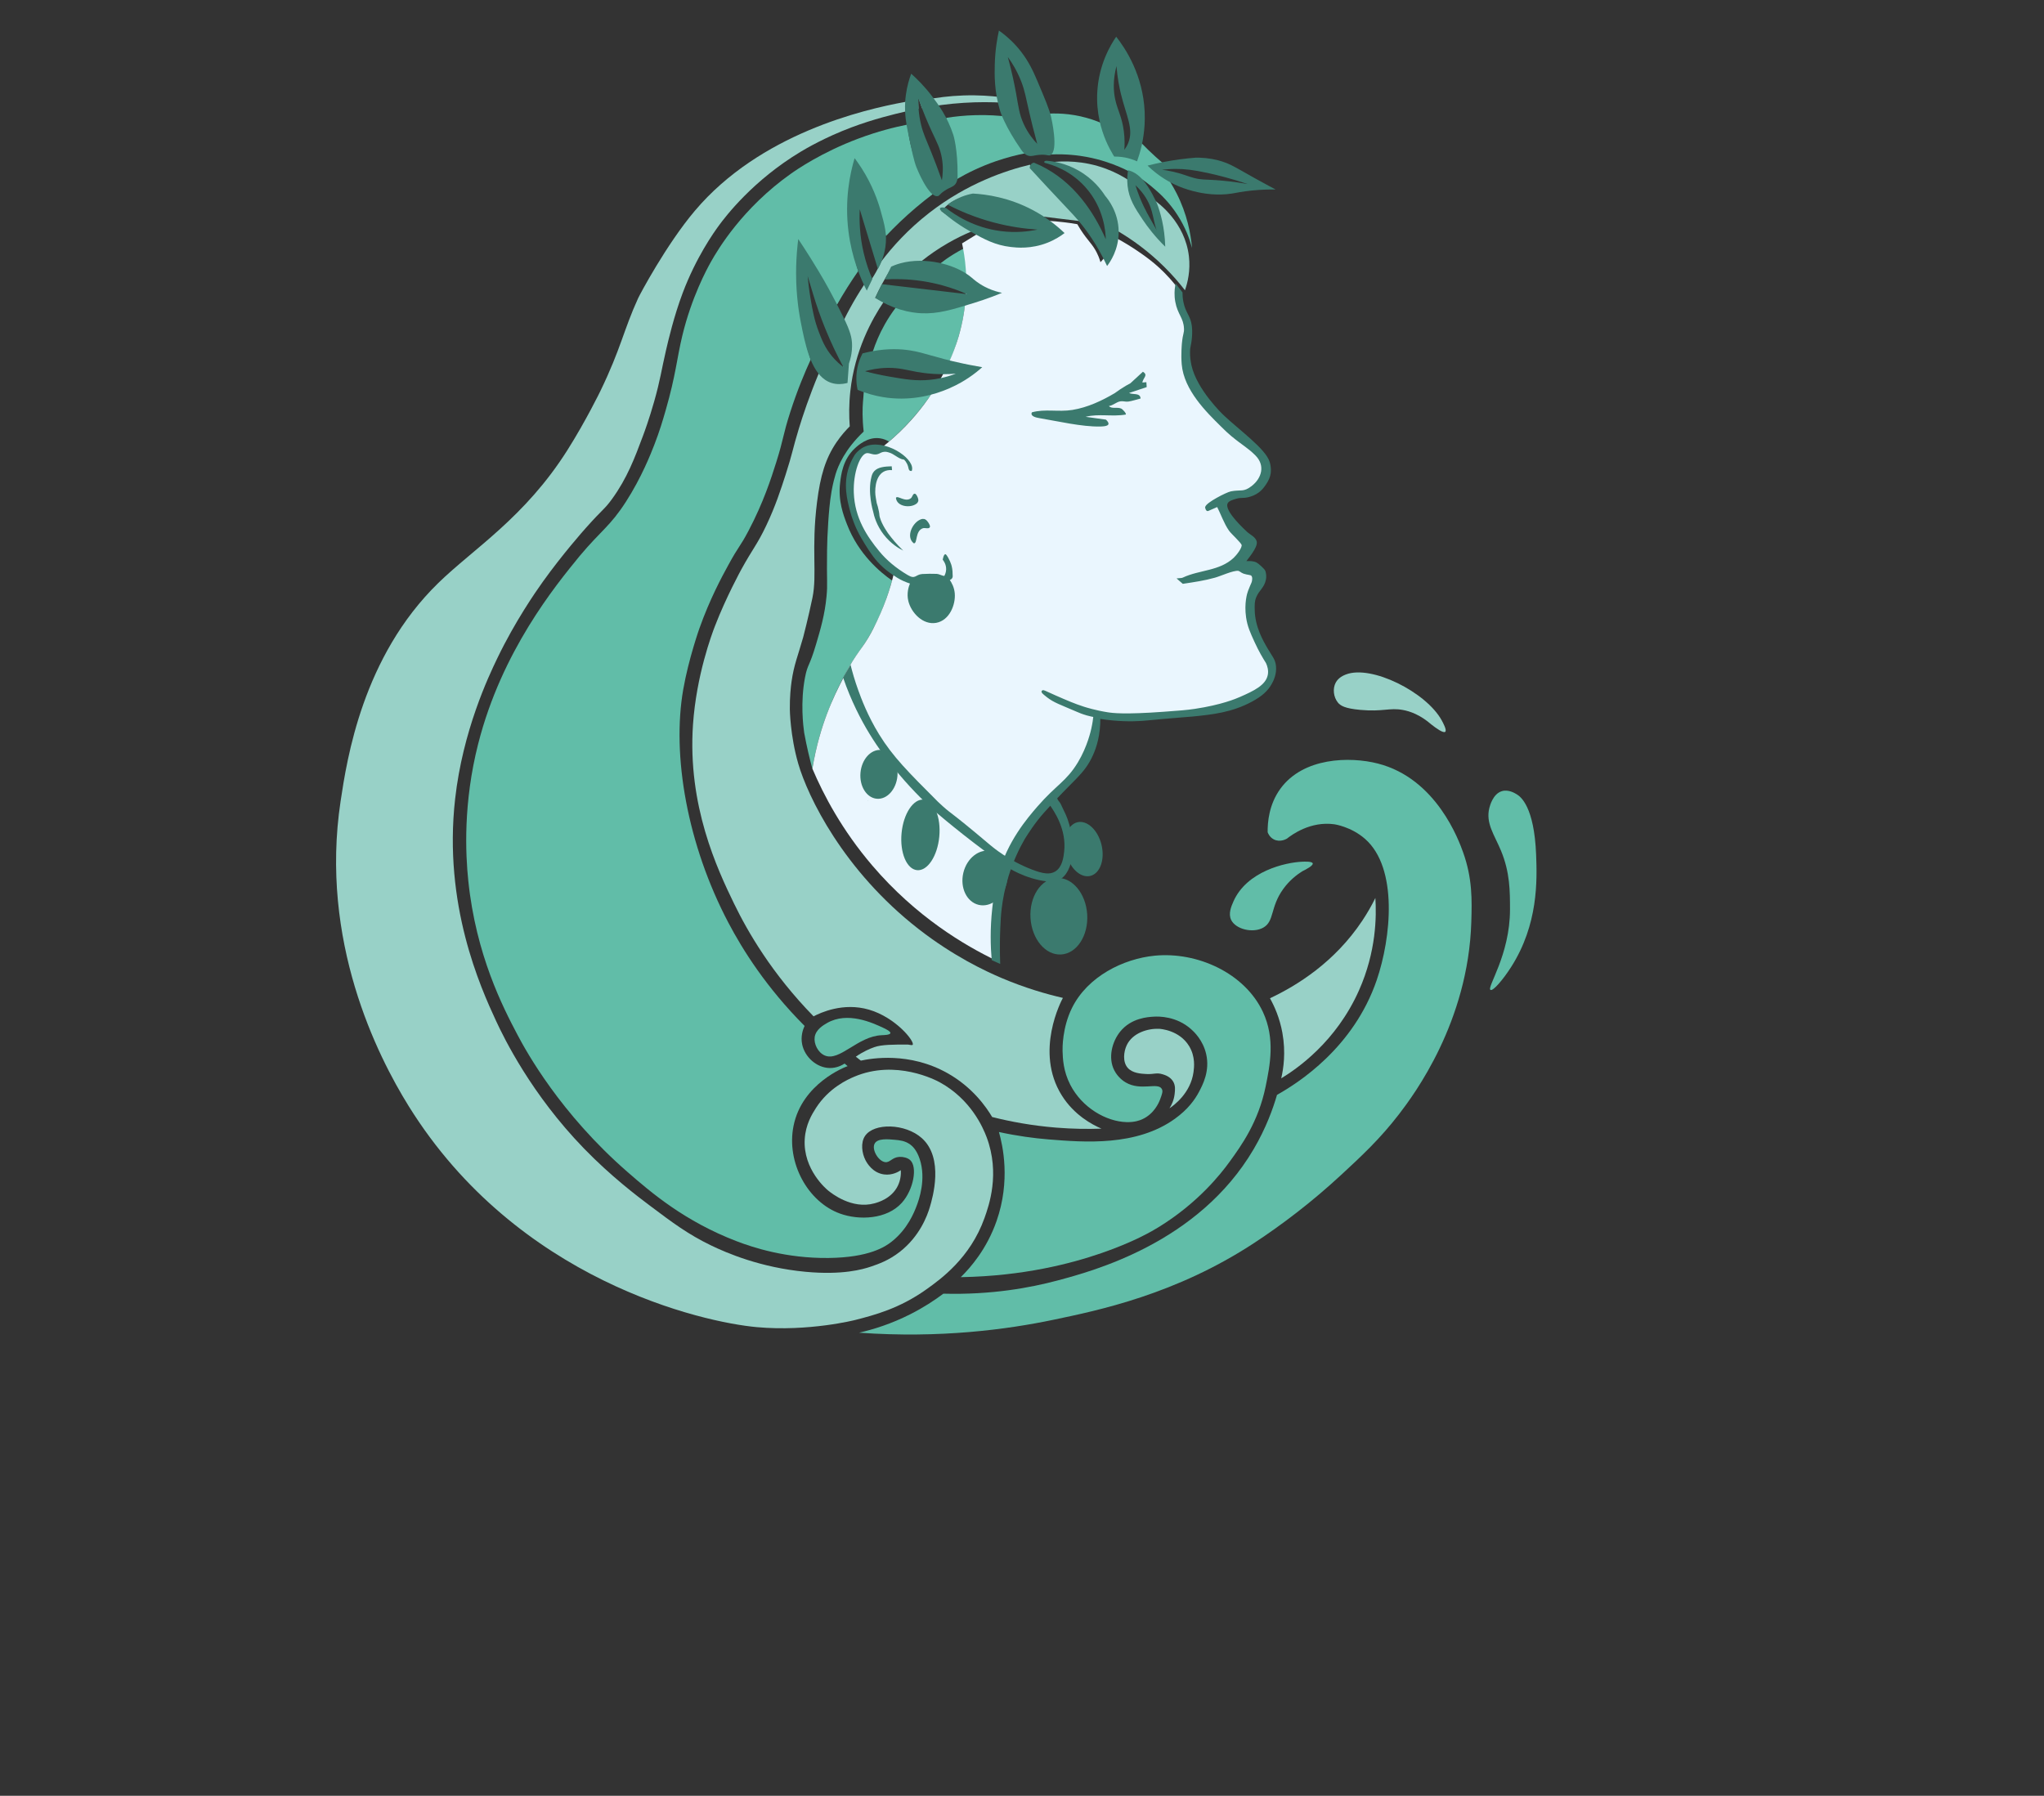
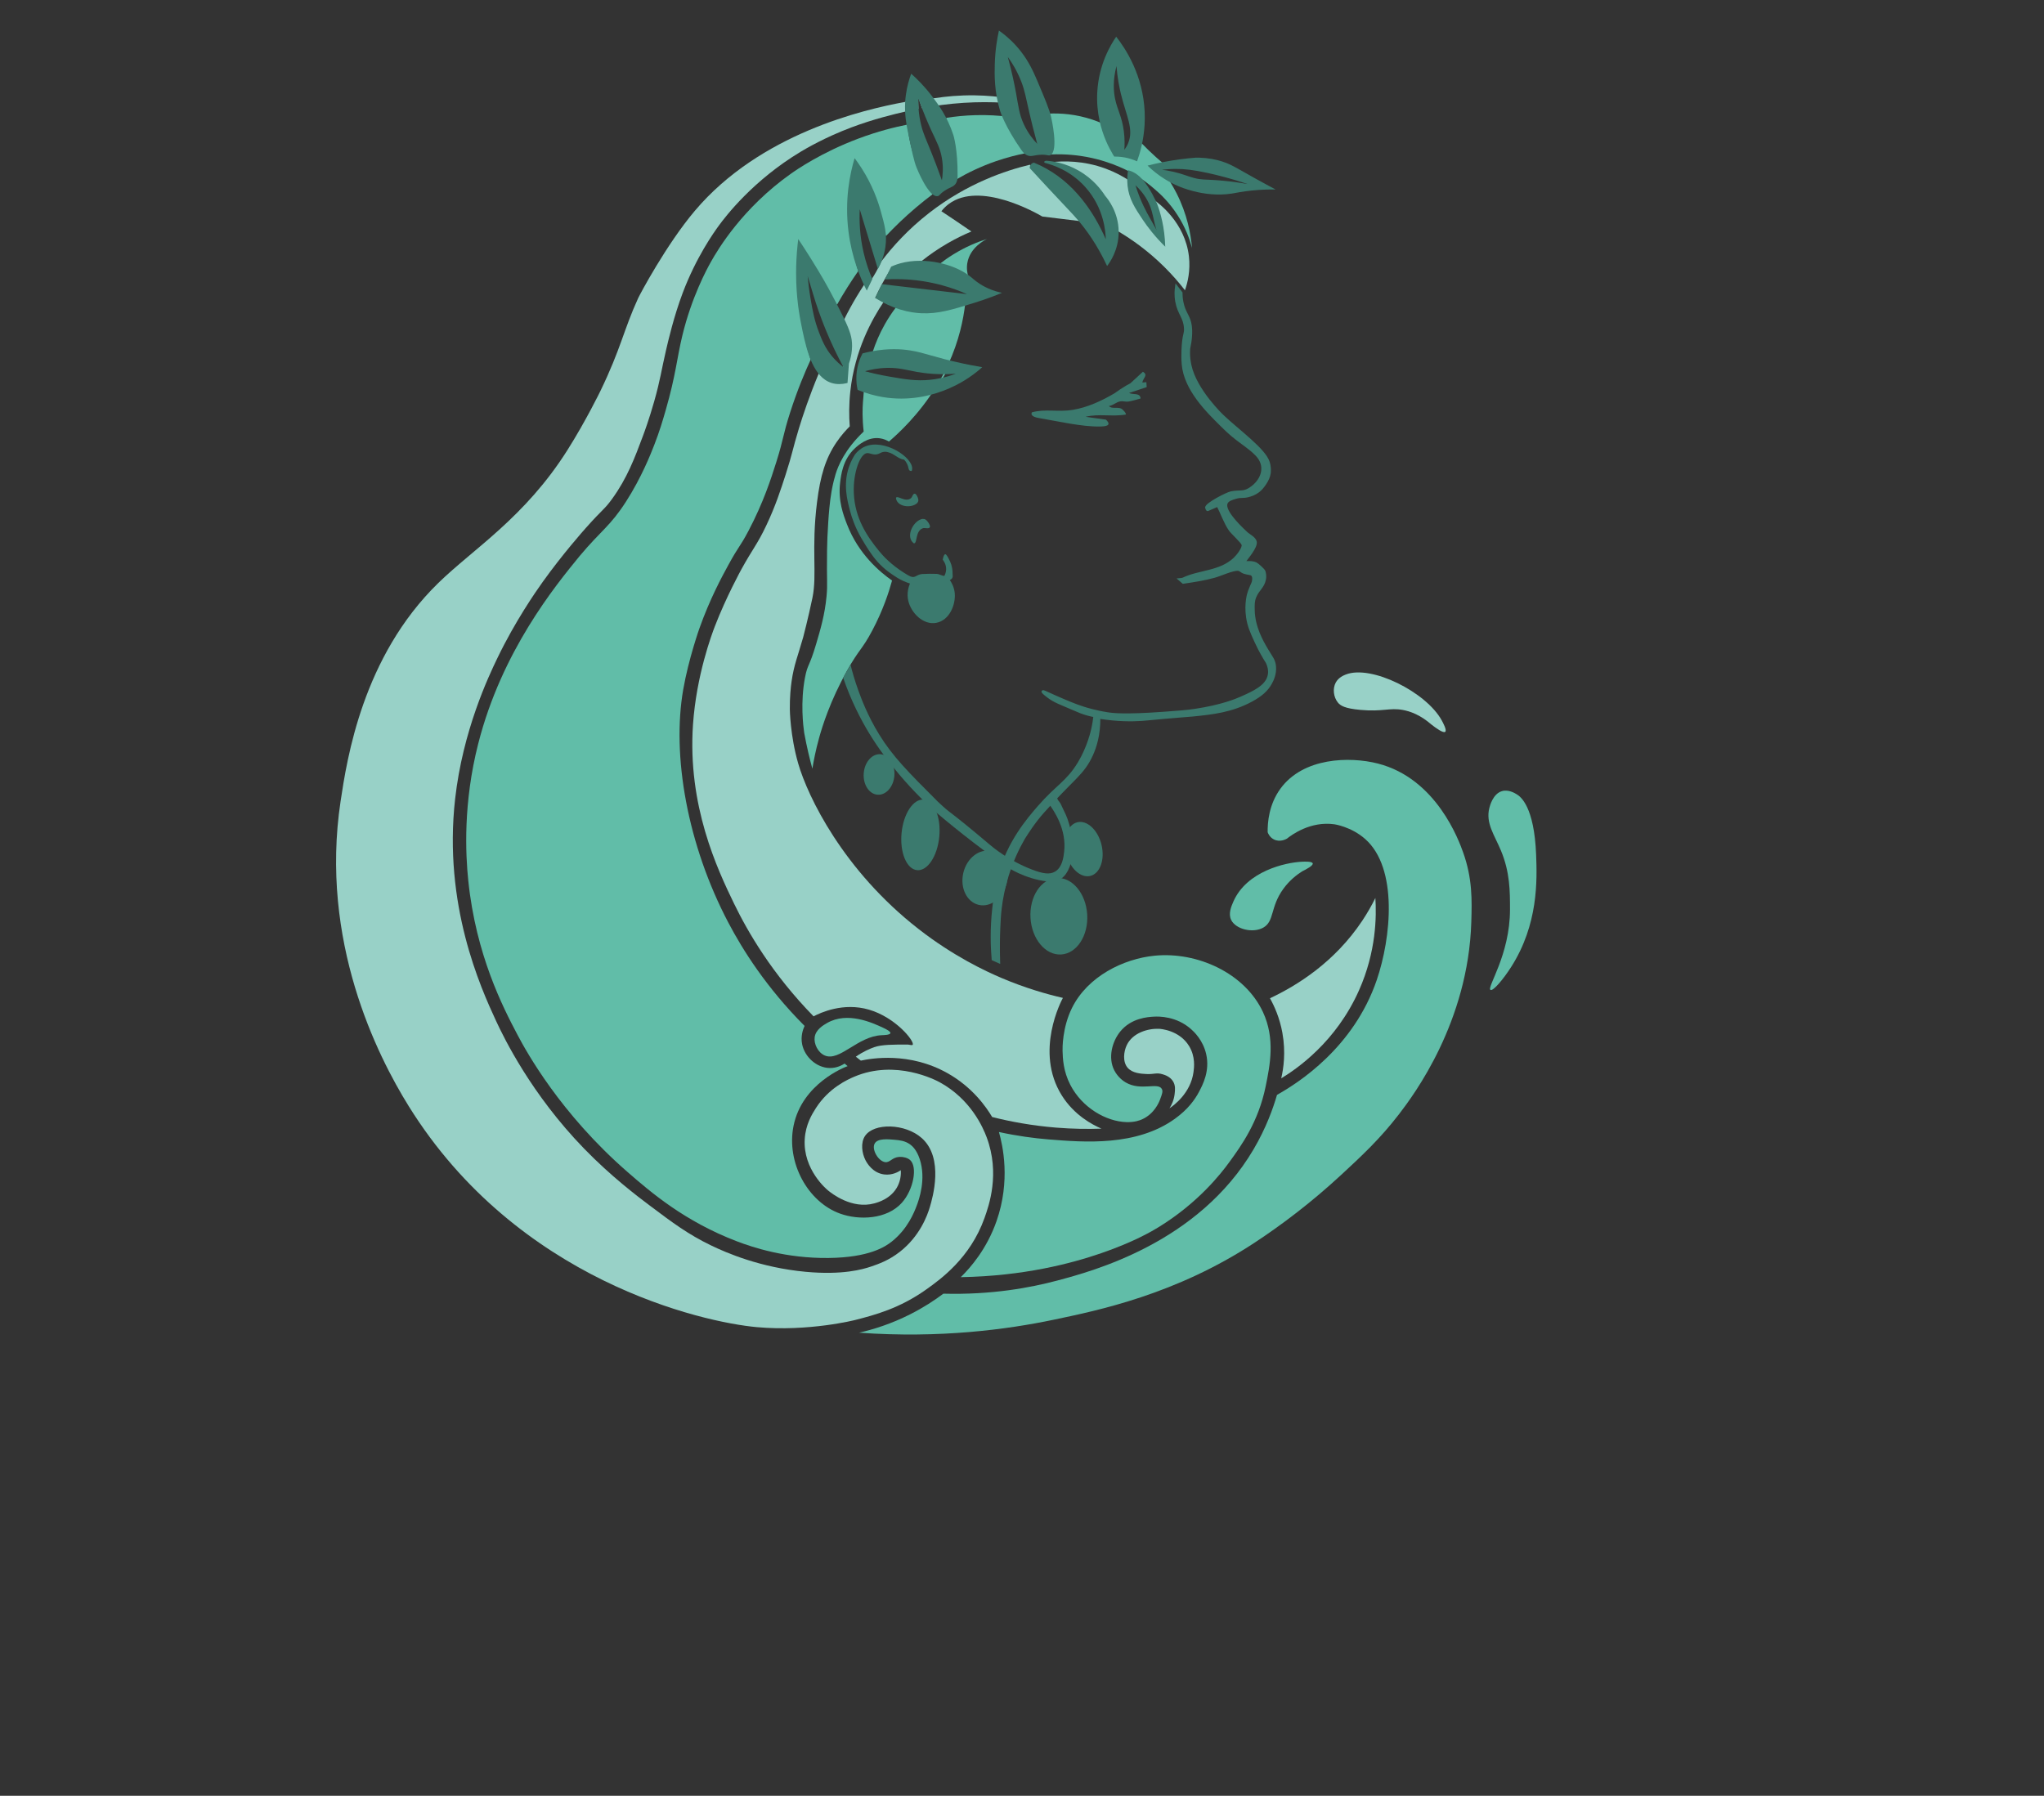
<svg xmlns="http://www.w3.org/2000/svg" viewBox="0 0 2330.67 2047.96">
  <rect x="0" y="0" width="2330.67" height="2047.96" fill="#333333" stroke="none" />
  <defs>
    <style>
      .cls-1 {
        fill: #98d1c7;
      }

      .cls-2, .cls-3 {
        fill: #3b7a6e;
      }

      .cls-4 {
        fill: #61bda8;
      }

      .cls-3 {
        stroke: #3b7a6e;
        stroke-miterlimit: 10;
        stroke-width: 3px;
      }

      .cls-5 {
        fill: #eaf6fe;
      }
    </style>
  </defs>
  <g id="hair">
    <path d="M1484.84,993.66c-6.23,3.96-14.54,10.32-21.64,20.16-15.02,20.8-9.89,36.71-22.65,44.01-11.69,6.68-31.35,2.09-36.67-8.63-3.5-7.05-.05-15.24,2.48-21.03,15.22-34.78,59.52-44.59,78.12-45.44,3.01-.14,11.71-.54,12.37,1.9.69,2.55-7.74,6.95-12.01,9.04Z" class="cls-4" />
    <path d="M1721.78,1036.94c-.01-20.78-.03-42.04-10.22-66.67-7.48-18.06-17.73-31.4-13.33-48.87.58-2.32,4.03-16,14.21-19.13,7.45-2.29,14.78,2.2,17.14,3.64,4.24,2.6,19.81,13.79,21.98,68.8,1.16,29.47,2.46,79.54-28.44,128-9.05,14.19-20.6,27.84-23.56,26.22-4.75-2.6,22.26-39.39,22.22-92Z" class="cls-4" />
    <path d="M1462.26,1177.94c-3.12-17.27-9.25-30.68-14.17-39.5,30.54-14.39,73.64-40.89,105.35-88.61,5.78-8.7,10.67-17.33,14.82-25.72,1.35,20.85,1.08,60.96-18.67,105.33-26.24,58.97-70.85,89.47-88.67,100.33,2.55-10.97,5.37-29.52,1.33-51.83Z" class="cls-1" />
    <path d="M1005.38,1180.56c-27.63,1.19-47.95,30.45-65,23.11-7.78-3.35-12.52-13.29-11.44-20.89,1.23-8.69,9.96-13.72,14.11-16.11,23.4-13.48,51.91-.19,64,5.44,2.62,1.22,8.64,4.08,8.22,6.11-.44,2.12-7.62,2.24-9.89,2.33Z" class="cls-4" />
    <path d="M1078.9,134.42c9.9-1.59,21.28-2.8,33.89-3.11,13.75-.34,26.12.48,36.78,1.78,2.83,5.03,5.66,10.36,8.43,15.99,4.4,8.93,8.15,17.53,11.35,25.68-10.12,1.97-21.44,4.83-33.56,9-17.85,6.15-32.82,13.57-44.78,20.56-2.03-13.04-4.21-26.27-6.57-39.68-1.79-10.2-3.64-20.27-5.54-30.21Z" class="cls-4" />
    <path d="M1191.03,129.85c12.03-.95,28.9-.76,47.97,4.56,8.73,2.43,16.33,5.49,22.72,8.58.16,3.77.83,9.34,3.31,15.57,2.98,7.51,7.24,12.65,10.08,15.58,3.07-.45,7.2-.73,12-.17,4.16.49,7.64,1.47,10.31,2.43,1.37-4.41,2.74-8.81,4.11-13.22,2.62,2.72,5.36,5.46,8.22,8.22,5.49,5.3,10.92,10.18,16.22,14.67-2.04,1.04-4.07,2.07-6.11,3.11,2.56,2.79,5.11,5.58,7.67,8.37,4.73,6.47,9.56,14.04,14,22.78,12.1,23.81,16.26,46.27,17.67,62.42-2.54-9.55-7.31-23.16-16.67-37.64-9-13.93-18.99-23.62-26.44-29.82-4.87-4.26-12.09-10.04-21.56-15.78-4.58-2.77-24.7-14.64-54.56-20.36-10.06-1.93-24.19-3.73-41.25-3,.85-6.3,1.34-15.6-.86-26.47-1.67-8.26-4.39-14.95-6.83-19.83Z" class="cls-4" />
    <path d="M1143.86,117.1l6.46-5.04c-11.28-1.79-24.31-3.13-38.78-3.33-17.65-.25-33.32,1.25-46.44,3.33-6.78-1.3-13.56-2.59-20.33-3.89-4.3,2.7-8.59,5.41-12.89,8.11-47.94,8.75-165.37,36.35-239.51,124.03-32.82,38.81-63.04,96.07-64.67,99.61-16.67,36.39-19.6,57.47-43.11,106,0,0-16.39,33.83-37.56,67.33-48.59,76.89-106.94,112.31-147.22,151.56-86.46,84.23-104.16,200.58-111.44,248.83-24.07,159.47,41.72,290.02,77.68,347.86,123.75,199.06,335.19,246.44,397,252,59.2,5.33,112.07-8.17,112.07-8.17,22.2-5.67,50.68-13.19,81.04-34.83,16.28-11.6,50.16-35.75,66.44-81.56,4.99-14.03,17.95-50.48,2.44-92-4.18-11.2-18.1-43.28-53.44-62.67-4.35-2.39-50.21-26.6-97.67-6.33-7.28,3.11-28.91,12.69-43.67,35.83-4.31,6.76-11.66,18.59-12.67,35.33-2.09,34.73,25.1,57.32,26.82,58.69,3.82,3.07,26.86,21.57,52.57,14.53,4.06-1.11,19.46-5.33,26.67-19.83,3.57-7.18,3.73-14.08,3.5-18-2.05,1.41-9.47,6.15-19.17,4.83-12.98-1.76-19.45-12.94-21.17-16.33-4.01-7.91-5.69-19.71-.5-27.5,10.11-15.18,45.78-14.44,64.67,2.33,25.75,22.87,12.31,68.42,9.33,78.5-3.08,10.45-11.72,33.57-34.17,51.17-12.6,9.88-24.42,14-32.93,16.89-9.65,3.27-32.53,9.88-74.46,6-51.56-4.77-90.29-21.56-107.78-30-26.58-12.84-43.82-25.85-69.78-45.33-14.3-10.73-44.63-33.67-75.33-65.33-60.04-61.92-91.18-125.93-100.22-145.44-17.87-38.6-60.32-132.53-46.67-253.33,8.76-77.55,37.82-139,48.22-160.56,20.27-42.03,43.54-75.44,51.56-86.67,22.65-31.71,46.93-59.04,49.78-62.22,19.5-21.84,20.52-20.31,29.33-32.44,17.28-23.79,25.95-46.99,35.26-71.92,1.69-4.52,7.1-19.2,12.76-39.13,7.08-24.92,8.3-35.99,13.53-58.51,2.55-10.98,9-38.79,19-65.33,15.36-40.78,35.49-69.04,41.33-77,7.56-10.3,38.65-51.31,93.32-84.18,5.75-3.46,27.44-16.28,57.67-27.67,25.59-9.64,49.32-15.24,61.17-18,6.31-1.47,11.6-2.59,15.35-3.35-.14-4.55-.28-9.09-.42-13.64,1.5,4.33,3,8.67,4.5,13,13.97-2.69,29.9-4.94,47.53-6.06,16.45-1.05,31.55-.93,44.99-.18Z" class="cls-1" />
    <path d="M1333.49,1263.94c4.28-2.88,24.21-16.92,27.44-41.56.66-5.05,2.27-17.3-5-29.33-11.15-18.45-33.13-19.73-34.33-19.78-12.68-.53-30.24,4.57-36.89,18.78-3.38,7.23-4.85,18.77,1.11,25.67,5.39,6.24,15.21,6.78,21.22,7.11,8.9.49,11.6-1.92,18.78.33,2.67.84,8.47,2.66,11.78,8.11,2.86,4.73,2.31,9.65,1.78,14.33-.78,6.89-3.39,12.42-5.89,16.33Z" class="cls-1" />
    <path d="M1125.51,272.5c-11.18,3.53-24.45,8.96-38.31,17.5-5.87,3.61-11.11,7.34-15.78,11,36.21,26.35,34.84,33.45,33.99,35.21-2.23,4.58-18.61,2.58-51.36-.75-8.49-.86-15.59-1.82-20.7-2.57-4.09,6.11-8.17,12.22-12.26,18.33-4.02,5.34-8.2,11.55-12.22,18.67-6.32,11.2-10.61,21.76-13.56,30.78-7.05,9.22-9.21,17.1-9.89,22.56-.77,6.18.26,10.11-.56,24.28-.29,5-.58,7.42-.83,10.5-.63,7.81-.92,19.16.78,34.14-21.63,20.57-29.11,39.12-32,48.5-.96,3.12-3,10.4-4.61,19.53-2.19,12.47-3.14,25.94-3.73,34.34-.03.41-.05.71-.06.92-.87,12.86-1.23,23.15-1.35,31.85-.51,36.88.76,38.26-.57,52.51-1.97,21.06-6.79,37.41-11.85,54.54-7.95,26.93-9.67,22.52-12.67,38-5.53,28.59-2.04,55.97-.99,63.35h0c3,16.35,6.39,30.21,9.33,40.95,1.39-8.62,3.71-20.83,7.69-35.18,3.59-12.97,12.45-41.84,31.79-76.53,13.69-24.56,17.21-23.96,28.8-45.84,12.21-23.05,18.88-43.49,22.58-57.01-13.34-9.38-38.28-29.91-51.42-64.22-3.96-10.33-10.33-26.63-7.78-47.56,1.05-8.62,3.02-26.38,16.97-39.18,3.45-3.17,14.33-13.14,28.13-11.32,4.59.61,8.19,2.34,10.56,3.77,11.02-9.46,34.21-30.82,54.05-62.94,7.47-12.1,12.02-21.81,13.38-24.75,12.7-27.42,17.49-52.17,19.49-69.13,4.94-2.99,9.89-5.98,14.83-8.97-1.08-2.28-2.19-4.58-3.33-6.89-2.58-5.21-5.19-10.26-7.82-15.12-1.17-3.67-2.33-9.25-1.25-15.75,2.99-18,20.39-26.51,22.5-27.5ZM1072.75,433.54c-15.71,15.04-51.21,4.53-62.67-1.11-1.69-.83-8.28-4.22-17.73-6.96-3.19-.92-5.82-1.52-7.46-1.87,1.81-1.73,4.71-4.05,8.75-5.39,5.78-1.93,10.87-.87,13.11-.44,10,1.91,20.36,1.06,30.44,2.44,9.58,1.31,23.38,2.99,41.33,4.44-1.76,4.54-4.1,7.28-5.78,8.89Z" class="cls-4" />
    <path d="M1095.49,1456.5c71.81-1.25,126.16-15.62,160.44-27.44,36.95-12.74,57.6-24.94,65.11-29.56,45.23-27.78,71.22-61.12,80.79-74.32,13.46-18.55,33.02-45.51,41.33-86.22,4.92-24.07,11.11-54.38-3.12-84.9-20.54-44.05-74.49-68.99-123.5-64.17-35.48,3.49-76.27,23.48-94.17,59.5-11.27,22.69-10.85,46.5-10.78,49.11.24,8.7.8,23.01,8.78,38.56,13.51,26.32,41.02,41.95,64.06,42.61,9.31.27,15.19-1.98,17.83-3.17,13.89-6.23,19.25-19.26,20.44-22.44,2.4-6.4,3.61-9.61,2-12.33-4.62-7.82-23.76,2.85-41.17-7.33-1.34-.78-8.61-5.16-13-13.83-7.35-14.51-2.41-32.65,6.67-44,12.56-15.7,31.75-16.79,38.5-17.17,5.6-.32,25.71-.65,42.5,14.33,3.09,2.76,13.54,12.35,17.17,28.5,4.33,19.27-3.97,34.92-8.37,43.22-4.44,8.36-12.24,19.55-27.29,30.39-43.95,31.65-103.24,26.85-144,23.56-16.65-1.35-35.73-3.88-56.67-8.44,4.32,15.28,13.44,55.44-2.74,101.61-11.18,31.91-29.64,53-40.82,63.94Z" class="cls-4" />
    <path d="M545.32,847.94c-17.27,67.88-14.56,125.65-11.33,156.67,8.79,84.56,39.41,143.95,56.14,175.64,10.17,19.27,48.75,89.46,125.08,156.03,27.22,23.74,65.58,56.6,124.92,79.31,18.17,6.95,56.16,19.58,104.65,19.03,46.63-.53,64.83-12.98,72-18.67,18.24-14.48,25.6-33.32,28.54-41.11,2.4-6.37,11.04-30.18,3.33-53.17-3.57-10.64-8.54-14.84-10.83-16.5-5.88-4.26-12.03-4.83-17.5-5.33-7.94-.73-19.69-1.82-23,4.33-3.7,6.87,4.41,20.38,12.17,21.17,5.45.55,7.7-5.5,16-6,4.29-.26,9.32,1.02,12.17,3.5,8.86,7.75,4.02,33.96-9.33,48.83-17.1,19.04-48.75,20.19-70.5,12.33-36.73-13.28-61.43-58.11-53-100,9.75-48.43,58.58-67.05,61.67-68.17-1.14-.97-2.28-1.94-3.42-2.92-2.91,1.86-9.08,5.23-17.08,5.08-14.8-.28-28.32-12.45-31.33-26.92-1.95-9.35.98-17.27,2.75-21.08-43.8-43.96-70.66-86.93-86.79-117.54-47.02-89.24-64.75-191.02-51.56-266.28,6.13-34.94,18.4-69.49,18.4-69.49,11.92-33.54,25.51-58.63,33-72.33,12.51-22.89,12.93-19.9,23-39,16.98-32.21,25.81-59.74,31.61-78.11,8.65-27.4,7.38-30.44,15.88-56.9,8.36-26.04,17.16-46.65,23.35-60.1-4.13-12.86-8.12-29.17-9.9-48.29-2.42-25.89.03-47.92,3.11-64,.05-1.5,1.06-2.79,2.44-3.17,1.21-.33,2.53.08,3.39,1.06,10.34,17.25,20.68,34.49,31.01,51.74,3.64-6.44,7.59-13.09,11.89-19.89,4.12-6.53,8.25-12.71,12.33-18.56-3.96-12.9-8.24-32.2-7.57-55.79.56-19.78,4.43-36.13,8.17-47.83.61-1.28,1.22-2.56,1.83-3.83,1.1.82,2.72,2.1,4.5,3.83,8.88,8.65,11.33,18.54,15.06,31.75,2.03,7.2,5.19,18.05,9.62,31.93,10.01-10.64,21.48-21.72,34.56-32.78,6.32-5.34,12.56-10.3,18.67-14.89-5.27-7.64-10.9-17.17-15.82-28.6-8.48-19.68-11.68-37.65-12.9-50.85-14.78,2.95-33.89,7.72-55.44,15.78-42.52,15.89-71.15,35.8-77.39,40.22-55.26,39.12-83.26,86.29-91.17,100.39-4.88,8.69-22.12,40.48-32.67,84.22-6.35,26.33-7.3,44.68-19.11,85.56-3.26,11.28-6.78,23.37-12.89,39.11-3.95,10.18-14.57,37.2-32.22,64.67-18.23,28.36-27.98,32.34-53,62.22h0c-27.82,34.01-88.68,108.38-115.47,213.69Z" class="cls-4" />
    <path d="M1197.97,185.04c14.1-1.61,37.29-2.19,62.97,7.36,10.14,3.77,18.64,8.36,25.53,12.81,1.19,8.25,3.78,19.57,9.81,31.86,9.19,18.74,21.85,30.56,29.69,36.81-.72-9.23-2.34-19.99-5.69-31.69-1.51-5.28-3.21-10.16-4.97-14.64,5.88,4.13,35.83,26.09,40.33,64.67,1.92,16.5-1.49,30.22-4.5,38.8-6.57-8.49-14.35-17.51-23.53-26.61-18.41-18.24-36.95-31.34-52.67-40.67-2.59-9.24-7.07-20.91-15.14-32.86-20.3-30.06-49.72-41.79-61.83-45.83Z" class="cls-1" />
    <path d="M1632.11,826.22c-12.99-11.28-24.53-15.11-32.49-16.57-15.43-2.82-22.8,2.3-48.68-.1-17.7-1.64-22.69-4.82-25.67-8.67-4.63-5.96-5.98-15.52-2.17-22.5,3.18-5.83,9.06-8.21,11.5-9.17,29.09-11.34,91.72,20.12,109.33,52.33,1.47,2.69,6.1,11.16,4,13-2.15,1.88-10.37-4.04-15.83-8.33Z" class="cls-1" />
    <path d="M979.54,1519.83c16.2-3.69,36.48-9.95,58.33-21,15.03-7.59,27.62-15.84,37.83-23.5,55.41,1.5,99.78-6.97,129.74-14.94,40.81-10.87,161.14-42.85,224-149.78,14.38-24.45,22.25-46.81,26.67-62,24.07-13.54,87.34-53.61,113.76-131.06,16.37-47.97,24.45-127.44-13.22-160.72-15.93-14.07-34.99-16.78-34.99-16.78-27.39-3.89-48.78,12.02-54.22,16.33-.39.24-7.69,4.64-14.96.89-4.85-2.5-6.62-7.05-7.04-8.22-.12-11.25,1.43-31.47,14.44-49.44,26.08-36.03,79.3-36.99,111.11-28.89,67.22,17.13,92.72,88.44,97.33,101.33,10.62,29.69,10.11,54.06,9.33,79.56-3.47,113.96-65.28,196.7-82.22,218.78-21.83,28.44-42.88,47.92-66,69.33-34.6,32.05-68.44,57.42-98.67,77.33-89.8,59.16-178.6,77.38-229.33,88-52.86,11.06-129.26,21.41-221.9,14.78Z" class="cls-4" />
    <path d="M1210.65,1249.14c-31.33-50.1-.09-108.54,1.33-111.11-18.69-4.3-42.86-11.2-69.89-22.68-18.76-7.97-54.96-24.96-94.55-55.77-86.13-67.01-126.48-151.24-137.33-188.67-9.27-31.98-9.6-62.01-9.6-62.01-.15-14.11,1.08-25.47,2-31.86,2.76-19.2,7-28.33,13.25-50.39,0,0,0,0,0,0,0,0,6.03-23.11,10.55-45,5.51-26.67-1.5-55.72,5.24-109.18,3.75-29.75,9.54-49.55,22.21-68.15,5.51-8.09,11.06-14.11,15.07-18.07-.9-11.93-.95-25.44.67-40.17,5.11-46.43,24.27-81.49,38.33-102.28-3.34-1.37-6.68-2.73-10.01-4.1,4.54-9.94,10.81-22.13,19.35-35.4,4.28.23,9.77.14,16.01-.99,7.5-1.35,13.55-3.72,17.88-5.82,8.3-6.62,18.33-13.72,30.17-20.5,9.33-5.35,18.22-9.6,26.33-13-5.95-4.09-11.96-8.19-18.04-12.29-5.42-3.65-10.81-7.26-16.19-10.82,2.68-3.4,5.57-6.14,8.55-8.34,35.38-26.21,99.17,10.1,106.54,14.4,14.12,1.72,28.24,3.44,42.35,5.15-18.89-21.41-37.78-42.81-56.67-64.22-27.52,6.64-71.1,21.11-114.49,54.79-24.37,18.92-42.19,38.87-54.81,55.53-1.67,3.8-3.66,7.87-6.04,12.1-3.35,5.95-6.84,11.11-10.17,15.5-1.07-.44-2.14-.88-3.21-1.32-2.89,4.39-5.79,8.98-8.67,13.78-5.36,8.95-10.08,17.66-14.22,26-.36,19.24-.71,38.47-1.07,57.71-9.28,1.24-18.56,2.47-27.83,3.71-10.94,26.25-18.2,48.12-22.82,63.25-7,22.94-7.29,28.35-15,52.22-5.7,17.66-11.66,36.09-22.04,57.99-10.48,22.1-15.17,25.99-28.56,50.33,0,0-17.35,31.54-30.18,64.9-3.34,8.69-21.03,55.67-24.89,112-6.33,92.34,27.61,164.52,46.74,203.99,15.71,32.42,43.35,80.16,90.74,128.71,7.75-4.03,33.67-16.25,63.25-7.61,30.49,8.91,52.26,36.3,49.78,40-.53.79-2.05.32-5.56-.22,0,0,0,0,0,0-16.05,0-29.86-.04-38.33,3-5.37,1.92-12.83,5.19-20.97,10.83,1.92,1.5,3.83,3,5.75,4.5,11.81-2.53,55.23-10.33,99.04,14.44,28.26,15.98,43.72,38.19,50.68,49.86,20.77,5.25,45.3,9.86,73,12.11,18.7,1.52,36.03,1.72,51.67,1.17-10.53-4.54-31.16-15.33-45.33-38Z" class="cls-1" />
  </g>
  <g id="face">
-     <path d="M1449.91,754.96c-1.62-5.7-4.87-9.32-6.02-10.67-10.3-12.06-28.81-48.68-18-67.56,3.18-5.55,8.54-8.95,8.22-15.88-.15-3.2-1.56-8.35-5.33-10.34-3.01-1.59-5.18.08-9.11-1.78-.43-.2-4.27-2.07-5.56-5.11-2.9-6.87,9.94-13.23,9.33-22.67-.42-6.61-6.94-7.04-16.44-18.44-1.25-1.51-17.53-21.39-11.56-31.33,1.78-2.97,5.14-4.37,8-5.56,5.86-2.43,9.1-.94,16.22-2.6,2.13-.5,6.73-1.77,10.67-4.28,8.28-5.29,14.26-16.46,13.11-26.97-.52-4.74-2.56-10.04-13-20.7-13.32-13.6-19.23-14.42-32.98-25.7-3.76-3.08-20.72-17.3-35.17-40.72-6.41-10.39-9.62-15.58-11.13-21.75-6.1-24.99,11.05-39.07,1.94-57.5-2.35-4.75-6.79-9.52-7.67-18.33-.54-5.44.45-10.05,1.4-13.14-9-12.83-18.03-22.16-24.95-28.51-7.94-7.28-14.82-12.24-20.35-16.15-11-7.78-20.68-13.42-27.65-17.2-2,3.82-4.42,7.94-7.33,12.22-3.94,5.79-7.98,10.67-11.72,14.71-1.43-5.03-3.15-8.81-4.38-11.2-4.99-9.75-10.23-13.32-18.42-26.11-1.66-2.59-2.91-4.74-3.65-6.02-4.88-.83-9.99-1.58-15.33-2.22-6.21-.74-12.16-1.27-17.83-1.62.6,2.65,1.2,5.3,1.79,7.95-4.46,3.91-20.92,17.38-45.52,17.66-18.28.21-31.69-6.97-37.33-10.44l-17.16,10.57c1.56,7.21,3.38,17.46,4.27,29.87.98,13.7,1.7,42.22-8.17,76.17-1.11,3.82-6.64,22.45-18.67,45-7.18,13.47-14.56,24.34-20.67,32.5-5.9,7.86-13.01,16.41-21.5,25.17-8.97,9.25-17.77,16.97-25.83,23.33-1.68.37-4.19.96-7.22,1.79-6.85,1.88-12.08,3.71-12.83,4.17-10.25,6.26-18.85,26.23-17.5,47.45.75,11.82,6.15,22.95,16.94,45.22,6.69,13.8,11.77,20.93,17.17,27,6.27,7.05,12.48,11.99,17.06,15.21-2.8,12.5-6.12,23.15-9.17,31.67-.82,2.3-4.7,13.05-11.17,26.67-2.79,5.88-5.41,11.39-9.58,18.42-5.46,9.2-8.39,12.23-13.94,20.49-5.83,8.66-9.28,15.12-14.76,25.72-4.9,9.49-11.95,23.24-18.74,41.36-5.64,15.07-12.14,35.93-16.36,61.86,12.76,30.01,33.72,69.91,68.17,110.28,50.45,59.13,106.22,91.62,141.28,108.46-.68-10.29-1.13-24.38-.22-41.07,1.01-18.56,2.33-37.5,8.5-58.93,11.18-38.85,35.37-65.98,45.95-76.65,16.67-16.81,24.37-17.8,37.22-36.08,13.38-19.03,18.69-37.4,20.33-43.67,2.48-9.46,3.53-17.66,4-23.67,3.15.52,8.3,1.31,14.67,2,12.78,1.38,37.31,3.07,96.11-4.56,14.13-1.83,21.19-2.75,24.67-3.56,14.38-3.34,55.54-12.51,62.67-38.67.9-3.31,1.7-8.51.25-15.56Z" class="cls-5" />
    <path d="M1288.96,437.06c4.74-4.37,9.49-8.73,14.23-13.1,6.48,3.83.06,7.1-.63,12.27l4.58-.36.38,5.57-20.12,6.75c4.58,2.2,12.72-.55,13.17,6.27-4.44,1.1-9.63,2.89-14.1,3.51-3.07.42-5.73-.77-8.89-.29-4.74.72-8.37,4.75-13.13,5.35,3.04,3.64,9.29.84,13.95,2.9,1.64.72,6.33,5.67,5.23,6.83-15.22,2.69-30.88-1.24-45.79,2.57l23.23,3.23c7.14,6.96-.34,7.71-6.81,7.84-20.51.43-48.48-6.11-69.26-9.6-3.22-.54-10.74-2.04-8.37-6.57,14.96-4.2,30.29-.16,46.18-2.75,17.6-2.87,33.86-10.63,48.41-19.21.53-.31,2.83-2.12,6.17-4.34,4.87-3.23,8.99-5.52,11.55-6.87Z" class="cls-2" />
-     <path d="M1029.87,627.9c-7.53-7.26-13.04-14.02-16.89-19.23,0,0-7.45-10.1-9.8-18.87-.67-2.49-.25-2.49-.96-6.35-.78-4.19-1.79-7.55-2.55-9.76-.6-4.02-1.63-8.04-1.68-12.45-.12-11.56,3.75-26.34,19.15-25.11l-.37-4.36c-7.55.24-15.36.72-19.82,5.44-2.1,2.23-2.78,4.67-3.23,6.4-4.74,18.1,1.81,39.51,1.81,39.51,1.13,5.57,4.02,16.07,12.17,26.6,7.95,10.27,17.1,15.67,22.16,18.19Z" class="cls-2" />
    <path d="M989.37,912.82l-.2.19c.06.2.1.4.17.59,0-.26.01-.52.03-.78ZM989.37,912.82l-.2.19c.06.2.1.4.17.59,0-.26.01-.52.03-.78ZM1215.39,929.34c-.29-.62-2.67-5.84-5.93-12.55-1.4-2.87-4.63-4.84-4.14-8.56-.64-.98-1.28-1.96-1.92-2.94-2.68,3.53-5.36,7.06-8.04,10.58,7.16,9.39,20.97,30.49,18.02,55.56-.73,6.25-2.07,17.62-10.31,22.53-6.18,3.68-14.05,2.4-26.24-2.27-26.8-10.27-44.91-25.59-47.56-27.83-52.55-44.43-42.13-32.9-59.84-49.58h0c-33.95-33.95-51.44-51.45-67.03-76.78-13.22-21.49-20.42-41.07-23.64-49.98-4.17-11.52-7.01-21.62-8.94-29.46-1.72,3.02-3.45,6.04-5.17,9.08-1.09,1.92-2.17,3.84-3.25,5.75,9.13,26.51,20.15,47.7,29.74,63.47,11.18,18.41,21.56,31.35,28.38,39.81,16.23,20.11,32.6,36.63,47.56,49.99,10.65,9.04,44.82,37.73,81.44,62.66,0,0,19.67,13.39,45.33,16.33,4.36.5,9.81.56,14.95-2.36,2.93-1.67,6.04-4.45,8.89-9.89,11.36-21.64,2.26-53.69-2.3-63.56ZM989.37,912.82l-.2.19c.06.2.1.4.17.59,0-.26.01-.52.03-.78ZM989.37,912.82l-.2.19c.06.2.1.4.17.59,0-.26.01-.52.03-.78ZM989.37,912.82l-.2.19c.06.2.1.4.17.59,0-.26.01-.52.03-.78ZM989.37,912.82l-.2.19c.06.2.1.4.17.59,0-.26.01-.52.03-.78Z" class="cls-2" />
    <path d="M1393.95,474.33s-30.67-28.95-36.88-57.52c-2.49-11.45-1.39-19.55-1.39-19.55.49-3.64,1.19-5.36,1.72-10.33.23-2.17.92-8.54.13-14.85-1.47-11.84-6.97-14.2-9.61-27.32-.91-4.55-1.08-8.37-1.08-10.83-1.83-2.36-3.66-4.71-5.49-7.07-.53,3.65-1.07,9.75.24,16.99,2.54,14.13,9.34,17.86,9.95,30.69.28,5.98-1.23,5.33-2.37,17.14,0,0-1.19,12.37-.22,23.7,2.46,28.71,27.67,53.53,44.17,69.77,5.08,5,7.62,7.5,11.6,10.81,13.39,11.12,18.89,13.37,27.88,22.41,11.87,11.94,7.95,27.45-4.52,37.14-9.87,7.68-13.56,4.12-24.31,6.32-4.82.99-27.69,12.65-28.19,17.03-.02.19.91,2.62,1.47,2.5l11.58-5.06c4.38,8.5,8.53,20.3,13.93,27.96,2.67,3.78,13.57,13.41,14.62,16.69,1.3,4.11-6.45,13.53-9.54,16.39-16.72,15.53-39.33,13.8-58.24,22.69-1.29.61-2.74.72-4.13.83l3.88,3.37c12.15-1.84,23.91-3.53,35.77-6.87,6.86-1.93,20.69-8.38,26.91-7.87,2.29.19,4.07,2.44,6.61,3.3,4.75,1.6,7.89,1.12,9.45,2.73,2.36,2.45,1.2,7.09.97,8.11-.27,1.19-.52,1.41-2.19,5.35,0,0-.39.93-2.14,5.29-1.03,2.57-4.43,13.9-2.19,29.49,1.46,10.14,4.56,16.91,9.67,28.08,4.68,10.23,9.42,18.24,12.86,23.61,1.62,3.49,3.3,8.63,2.25,14.31-2.38,12.84-17.06,19.56-32.51,26.37-4.89,2.15-21.46,9.17-51.94,13.74-9.58,1.44-18.37,2.07-35.94,3.35-44.86,3.25-58.33,1.43-63.97.54-13.72-2.15-24.69-5.58-27.33-6.42-10.62-3.38-19.82-7.41-32.22-12.83-4.93-2.16-9.01-4.02-11.85-5.33-.92-.38-2.08-.78-2.26-.5-.42.66,4.65,4.55,5.67,5.33,8.01,6.16,14.22,7.92,33.5,16.28,2.23.97,6.06,2.64,11.44,4.17,3.56,1.01,6.55,1.6,8.56,1.94-.38,3.69-1.08,8.83-2.42,14.85-.43,1.92-4.45,20.65-15.46,38.9-13.27,21.99-25,26.03-46.16,50.41-12,13.82-34,39.55-44.45,76.97-4.18,14.98-5.7,28.02-6.85,38.5-2.6,23.71-1.91,43.7-.7,57.89l6.67,3c-.48-15.28-.23-28.36.22-38.62.38-8.77.65-14.47,1.56-22.16,1.26-10.64,3.56-23.2,7.78-36.95,5.41-17.65,12.4-32.11,18.76-43.17,4.21-6.6,11.21-17.96,22.12-30.25,34.27-38.6,45.34-42.8,55.46-64.96,3.95-8.64,8.65-22.62,8.39-42.7,20.96,3.39,37.55,3.29,49.08,2.5,5.29-.36,7.52-.73,24.88-2.28,23.25-2.07,25.51-1.97,33.53-2.78,21.86-2.21,43.76-4.62,66.13-16.69,11.05-5.96,17.98-11.99,22.36-20.27,1.53-2.89,5.17-9.99,4.32-18.82-.7-7.29-3.94-10.28-9.34-19.48-5.13-8.73-14.46-24.98-14.91-44.08-.15-6.48-.25-10.56,1.77-15.58,3.47-8.61,9.39-11.01,11.08-20.3.45-2.45.36-5.24-.57-8.58-.48-1.71-7.69-8.22-9.51-9.02-4.15-1.84-9.64-1.56-14.06-1.07,3.52-4.92,15.01-17.97,13.57-23.9-1.02-4.26-7.25-7.07-10.58-10.18-11.32-10.57-26.19-26.18-22.51-34.1,1.64-3.53,6.62-4.95,11.09-6.22,6.01-1.71,7.81-.1,14.52-1.98,2.18-.61,6.32-1.82,10.66-5.07,2.75-2.06,5.09-4.76,7.82-8.82,2.72-4.04,4.35-7.87,4.95-11.86,0,0,.92-5.89-1.16-12.44-4.55-14.38-34.13-35.55-52.36-52.76Z" class="cls-3" />
    <path d="M1088.67,676.65c-.61-6.92-3.56-12.17-5.61-15.17.83-.36,2.07-1.06,2.8-2.39.82-1.5.32-3,.34-4.5.05-4.46-.75-8.15-1.53-10.75-.67-1.95-1.72-4.63-3.39-7.65-2.24-4.05-3.07-4.17-3.4-4.15-1.88.13-2.83,5.65-2.93,6.29.93,1.13,4.09,5.24,3.89,11.11-.12,3.42-1.32,6.01-2.11,7.4-2.87-.27-5.75-2.19-8.52-2.38-3.46-.23-13.1-.13-16.65.16-8,.66-7.54,6.49-16.45,1.23-13.77-8.13-24.28-17.12-32.56-27.2-13.61-16.57-27.95-37.57-29-66.79-.82-22.65,7.07-44.24,14.98-45.11,3.51-.38,8.18,3.18,13.63.67,1.57-.72,3.53-2.1,6.65-2.22,1.97-.08,3.49.45,4.63.76,6.26,1.69,10.34,6.95,16.64,8.11.02-.03.06-.07.12-.09.76-.31,3.89,3.42,5.21,7.89.69,2.35.64,4.08,2.05,4.88.74.43,1.57.4,2.15.31.15-.41.4-1.17.48-2.14,1.1-13.32-31.63-34.83-53.5-25.77-5.43,2.25-9.17,5.97-11.56,8.94-2.02,3.12-4.84,8.05-7.04,14.51-6.72,19.8-1.99,37.73,1.23,49.95,2.02,7.67,5.74,18.76,12.91,31.17,1.01,1.78,2.54,4.4,4.5,7.51,5.79,9.17,11.26,17.71,20.61,26.08,4.34,3.87,8.05,6.42,10.29,7.94,3.46,2.35,7.14,4.88,12.45,7.3,3.03,1.38,5.67,2.31,7.59,2.92-1.47,3.59-3.97,11.21-1.83,20,3.23,13.29,16.63,27.58,31.78,24.83,15.09-2.74,22.29-20.67,21.15-33.67Z" class="cls-2" />
    <path d="M1050.35,592.13c.95-.32,1.84-.5,2.83-.27,3.2-.38,7.55,6.72,7.23,8.74-.52,3.3-5.68,1.08-7.87,1.76-9.38,2.91-6.11,17.81-10.59,17.25-9.54-7.32-1.34-24.23,8.39-27.47Z" class="cls-2" />
    <path d="M1045.16,574.29c.66-.53,1.2-1.09,1.49-1.91,1.74-2.12-1.38-8.49-2.97-9.19-2.61-1.14-3.37,3.59-4.86,4.85-6.38,5.4-15.58-3.75-17.22-.28.9,10.2,16.78,12.03,23.56,6.52Z" class="cls-2" />
  </g>
  <g id="leaves">
    <path d="M1089.59,209.64c2.13-3,2.27-6.33,2.3-8.87.32-31.04-4.85-46.86-4.85-46.86-6.79-20.8-17.07-34.64-23.96-43.77-8.83-11.69-17.6-20.3-24.1-26.07-2.12,5.69-4.75,14.09-6.11,24.48-.36,2.67-.59,5.25-.75,7.75-.79,13.69,1.22,24.99,3.31,35.11,4.4,21.37,6.65,32.04,9.63,39.58.72,1.83,13.85,34.38,24.06,32.69,2.39-.4,1.99-2.24,8.18-6.3,6.44-4.23,9.67-4.07,12.29-7.75ZM1074.01,205.66c-4.72-13.34-8.94-24.14-11.96-31.63-6.39-15.86-9.29-21.56-11.75-31.57-3.02-12.33-3.33-22.92-3.11-30.02,5.65,15.85,11.06,28.29,14.96,36.74,5.89,12.75,9.9,19.73,11.85,31.21,1.79,10.49.96,19.43,0,25.28Z" class="cls-2" />
    <path d="M1186.98,176.47c7.7-.3,8.47,1.57,10.74.42,9.69-4.92,1.18-41.86.69-43.93-2.01-8.52-6.55-19.35-15.71-40.95-4.34-10.23-9.45-21.47-18.39-33.04-1.64-2.11-3.4-4.24-5.31-6.37-7.43-8.31-14.73-14.07-19.97-17.76-2.04,9.17-4.28,22.26-4.72,38.12-.34,12.37-.7,31.03,6.09,53.63,0,0,5.16,17.2,24.17,44.38,1.55,2.22,3.68,5.07,7.3,6.38,4.44,1.6,7.09-.56,15.1-.88ZM1167.44,141.77c-5.27-11.35-6.08-20.02-8.78-34.96-1.79-9.9-4.7-24.27-9.48-41.79,4.47,6.12,10.6,15.66,15.48,28.43,3.96,10.36,4.93,17.21,9.09,35.21,1.96,8.5,4.9,20.67,8.95,35.4-4.35-4.56-10.44-11.93-15.26-22.3Z" class="cls-2" />
    <path d="M988.33,331.42c-7.53-14.67-17.11-37.71-20.85-67.37-4.62-36.68,1.85-66.51,6.98-83.68,2.03,2.69,4.83,6.55,7.91,11.35,12.76,19.91,18.81,38.06,21.68,48.27,4.64,16.55,7.66,27.32,5.49,41.9-1.64,10.98-5.54,19.5-8.53,24.91-6.89-22.71-13.79-45.41-20.68-68.12-.64,12.99-.09,30.08,4.41,49.45,2.71,11.67,6.3,21.78,9.92,30.19-2.11,4.37-4.22,8.73-6.33,13.1Z" class="cls-2" />
    <path d="M1142.56,333.93c-1.15.49-2.4.99-3.73,1.53-2.51,1.01-5.35,2.12-8.45,3.27-5.71,2.13-12.38,4.44-19.83,6.75-25.21,7.79-41.15,12.7-60.27,11.74-5.57-.28-13.87-1.18-23.91-4.25-.45-.14-.9-.28-1.35-.42-8.12-2.6-17.32-6.62-27.09-12.84,2.54-5.22,5.07-10.43,7.61-15.65,13.55,1.59,27.12,3.17,40.68,4.77,16.07,1.87,32.14,3.76,48.21,5.64,2.72.32,5.45.64,8.17.96-8.12-3.62-17.52-7.15-28.15-10.04-7.2-1.96-14.16-3.44-20.86-4.52-.96-.15-1.91-.3-2.85-.44-16.05-2.35-30.3-2.46-41.73-1.81,2.4-4.86,4.79-9.71,7.17-14.57,1.91-.86,5.66-2.45,10.55-3.8,13.98-3.84,29.78-3.62,44.35-.47,1.21.26,2.4.54,3.58.83,13.01,3.27,24.81,8.86,33.17,15.91,2.36,1.99,7.2,6.43,15.2,10.57,2.73,1.41,5.38,2.57,7.85,3.5,3,1.12,5.76,1.94,8.11,2.53,1.33.33,2.53.6,3.58.81Z" class="cls-2" />
-     <path d="M1078.74,237.24c10.14,7.9,31.7,22.39,62.46,26.32,17.11,2.19,31.66.42,41.89-1.74-14.04-.87-31.21-3.09-50.27-8.17-21.29-5.67-38.85-13.29-52.3-20.28,3.8-2.87,9.11-6.25,15.93-8.95,4.78-1.89,9.18-3.01,12.87-3.68,15.56.85,41.2,4.39,68.56,18.97,15.63,8.33,27.5,17.96,35.99,26.09-4.33,3.31-10.87,7.63-19.54,11.04-18.63,7.32-34.91,5.63-41.69,4.85-18.1-2.09-30.41-8.92-45.16-17.11-10.05-5.58-22.31-13.54-35.08-24.86-.84-1.32-.64-1.97-.52-2.21.57-1.16,3.29-1.31,6.86-.26Z" class="cls-2" />
    <path d="M1305.22,127.69c-.92-20.84-6.27-38.68-12.61-52.91-6.94-15.58-15.06-26.82-19.87-32.93-6.48,9.48-19.73,31.6-21.55,62.79-.7,11.98.42,22.92,2.48,32.56,3.79,17.89,10.77,31.3,15.16,38.64.01.02.02.03.02.05.62,1.01,1.17,1.9,1.66,2.68.37-.01.73-.01,1.12-.01,2.17,0,4.65.13,7.34.47,1.26.15,2.58.35,3.94.62,2.35.46,4.53,1.02,6.52,1.65,2.71.82,5.09,1.77,7.1,2.68,3.58-9.9,7.58-24.2,8.58-41.6.27-4.67.33-9.57.1-14.67ZM1286.41,163.2c-1.46,3.55-3.26,6.15-4.39,7.63.37-4.95.59-12.48-.61-21.49-2.19-16.59-7.25-23.78-9.89-36.43-1.77-8.5-2.77-21.05,1.53-37.58,1.13,13.91,3.37,24.83,5.11,31.95,6.1,24.97,14.88,39.83,8.24,55.92Z" class="cls-2" />
    <path d="M1430.46,203.03c-13.27-7.39-20.39-11.68-26.51-14.68-3.55-1.75-6.77-3.06-10.66-4.29-3.04-.96-6.86-2-11.42-2.79-.18-.05-.38-.07-.58-.1-3.92-.67-8.38-1.18-13.37-1.34-1.33-.05-2.7-.07-4.11-.06-5.92.45-12.07,1.07-18.45,1.93-13.4,1.8-25.73,4.3-36.87,7.15,13.15,12.76,26.12,19.58,34.67,23.24,2.65,1.14,9.12,3.78,18,6.03,11.51,2.92,27.07,5.18,43.61,2.59,5.52-.86,11.51-2.32,22.86-3.46,11.37-1.15,20.75-1.26,26.92-1.15-5.24-2.77-13.7-7.29-24.09-13.07ZM1387.24,205.48c-14.08-.99-17.23-.28-25.68-2.5-7.78-2.04-12.51-4.58-23.88-7.15-5.37-1.21-9.81-1.89-12.67-2.26,3.74-.44,9.06-.9,15.44-.93,10.11-.05,19.96,1.01,36.46,4.58,11.94,2.59,27.54,6.54,45.75,12.69-14.81-2.64-26.92-3.83-35.4-4.42Z" class="cls-2" />
    <path d="M1319.3,232.18c3.77,9.97,8.75,26.68,9.36,49.17-.83-1.13-2.12-2.97-3.55-5.33-9.42-15.5-8.78-27.16-13.2-39.48-2.32-6.46-6.94-15.62-17.2-25.3,3.11,10.03,6.48,17.89,9.02,23.28,5.62,11.93,10.25,18.28,20.77,38.63,1.78,3.45,3.22,6.31,4.17,8.2-11.97-11.71-20.31-22.8-25.84-31.07-8.79-13.15-15.49-23.43-17.12-38.38-.81-7.45-.11-13.7.62-17.84,1.83.52,4.39,1.4,7.19,2.98,1.21.68,5.05,2.93,9.48,7.95,8.39,9.5,15.22,24.76,16.3,27.2Z" class="cls-2" />
    <path d="M971.11,387.39c-1.28-8.68-5.34-17.97-14.52-35.84-.02-.02-.04-.06-.05-.1-.02-.04-.04-.07-.06-.11-8.39-16.34-13.18-25.58-23.24-42.36-3.17-5.29-6.22-10.24-9.09-14.82-5.39-8.58-10.14-15.84-13.95-21.54-.05.38-.1.76-.13,1.13-.21,1.74-.42,3.47-.6,5.17-1.23,11.69-1.73,22.67-1.72,32.87.01,13.52.93,25.66,2.25,36.27.07.56.14,1.12.21,1.67.07.56.15,1.11.23,1.66.1.74.2,1.47.31,2.18.74,5.16,1.57,9.89,2.42,14.21,4.84,24.65,10.92,53.86,27.59,65.31,2.25,1.56,4.7,2.78,7.37,3.62,6.19,1.95,12.15,1.42,16.72.37.52-.11,1.04-.24,1.53-.37.42-5.71.83-11.41,1.26-17.12t0-.02c.12-1.63.24-3.28.36-4.91.79-2.26,1.67-5.13,2.35-8.51.18-.88.35-1.8.49-2.75.43-2.68.7-5.64.74-8.8.02-2.48-.12-4.83-.48-7.22ZM948.65,406.21c-7.83-9.4-11.31-18.15-14.72-26.96-5.46-14.1-7.47-25.63-9.74-39.02-1.76-10.39-2.7-19.13-3.24-25.34,2.11,7,4.23,14,6.34,21.01,3.71,12.34,8.31,25.65,14.03,39.65,6.54,16.01,13.51,30.37,20.37,43.06-3.51-2.64-8.29-6.67-13.05-12.39Z" class="cls-2" />
    <path d="M1106.02,416.19c-2.28-.45-4.71-.94-7.27-1.48-.43-.09-.86-.19-1.28-.28-31.82-6.78-42.84-12.14-59.37-14.76-10.41-1.67-25.04-2.54-43.56.89-1.21.22-2.44.46-3.69.73-.8.16-1.61.34-2.42.52-1.61.37-3.26.76-4.93,1.2-2.62,5-6.24,13.51-6.94,24.6-.01.22-.02.44-.03.65-.18,3.38-.06,6.49.23,9.29-.01.02,0,.03,0,.06.25,2.43.62,4.63,1.04,6.55.03.14.06.29.09.43.56.23,1.1.45,1.64.66.02.01.05.01.07.02,1.72.71,3.42,1.33,5.08,1.91.06.02.12.05.16.05,10.75,3.78,20.04,5.49,26.82,6.35.08.01.17.02.25.03,29.18,3.61,53.83-3.52,70.08-10.55,5.74-2.49,10.43-4.95,13.91-6.93,3.06-1.75,5.91-3.52,8.52-5.27,6.65-4.44,11.84-8.74,15.58-12.1-3.46-.59-8.23-1.43-13.98-2.57ZM1060.47,433.14c-15.6,1.57-27.95-.49-45.99-3.6-11.8-2.04-21.49-4.37-28.27-6.16,5.83-1.68,14.85-3.71,25.96-3.86,13.55-.17,21.89,2.58,33.41,4.63,10.13,1.8,25.09,3.48,44.3,2.02-12.03,4.54-22.27,6.26-29.41,6.97Z" class="cls-2" />
    <path d="M1178.99,185.51c2.44.99,4.87,2.07,7.3,3.24,38.71,18.68,61.35,53.92,74.58,84.09-.18-7.62-1.75-35.59-23.52-59.69-17.08-18.91-37.37-25.22-45.63-27.3-.14-.06-1.09-.48-1.12-1.08-.02-.61.95-1.37,2.53-1.48,7.73.59,21.69,2.69,36.63,11.19,16.72,9.51,26.12,22.19,30.4,28.86,3.32,3.86,15.2,18.59,15.39,40.81.18,20.73-9.93,34.97-13.19,39.2-11.48-24.66-24.05-41.66-33.57-52.74-6.44-7.5-11.53-12.34-35.32-37.95-8.18-8.8-14.85-16.06-19.25-20.86-.05-.36-.29-2.51,1.26-4.35,1.32-1.57,3.06-1.88,3.5-1.94Z" class="cls-2" />
  </g>
  <g id="Accessoires">
-     <ellipse transform="translate(33.15 1802.57) rotate(-84.88)" ry="21.15" rx="27.92" cy="883.16" cx="1002.29" class="cls-2" />
    <ellipse transform="translate(2 1906.48) rotate(-84.55)" ry="21.6" rx="40.41" cy="952.14" cx="1049.53" class="cls-2" />
    <ellipse transform="translate(-107.18 1867.4) rotate(-76.86)" ry="25.42" rx="31.47" cy="1001.24" cx="1123.13" class="cls-2" />
    <ellipse transform="translate(-60.32 74.06) rotate(-3.43)" ry="43.71" rx="32.39" cy="1044.92" cx="1207.32" class="cls-2" />
    <ellipse transform="translate(-192.24 315.97) rotate(-13.53)" ry="31.47" rx="20.75" cy="968.35" cx="1235.82" class="cls-2" />
    <path d="M1065.59,705.05c-11.83,1.58-22.15-11.28-24.14-22.64-1.32-7.57,1.17-13.9,2.62-16.91,3.04-1.65,9.25-4.49,17.57-4.64,7.31-.13,12.97,1.89,16.05,3.24,1.88,2.51,4.57,6.9,5.21,12.75,1.27,11.45-5.48,26.62-17.32,28.19Z" class="cls-2" />
    <ellipse transform="translate(-54.17 66.09) rotate(-3.07)" ry="39.35" rx="26.95" cy="1044.91" cx="1207.34" class="cls-2" />
    <ellipse transform="translate(-9.59 1896.04) rotate(-83.94)" ry="17.37" rx="34.79" cy="953.35" cx="1049.26" class="cls-2" />
    <ellipse transform="translate(-77.73 1907.79) rotate(-78.77)" ry="20.63" rx="27.24" cy="1001.24" cx="1123.13" class="cls-2" />
    <ellipse transform="translate(49.78 1819.79) rotate(-85.9)" ry="17.53" rx="23.16" cy="883.16" cx="1002.29" class="cls-2" />
    <path d="M1253.19,963.66c3.05,10.63,1.79,27.08-7.63,30.87-5.59,2.25-13.18-.31-17.89-4.68-3.28-3.05-4.71-6.54-5.33-8.44,1.22-5.22,2.29-12.45,1.67-21-.39-5.32-1.34-9.94-2.4-13.73,1.94-2.12,4.88-4.55,8.73-5.05,10.01-1.3,19.76,11.25,22.85,22.03Z" class="cls-2" />
  </g>
</svg>